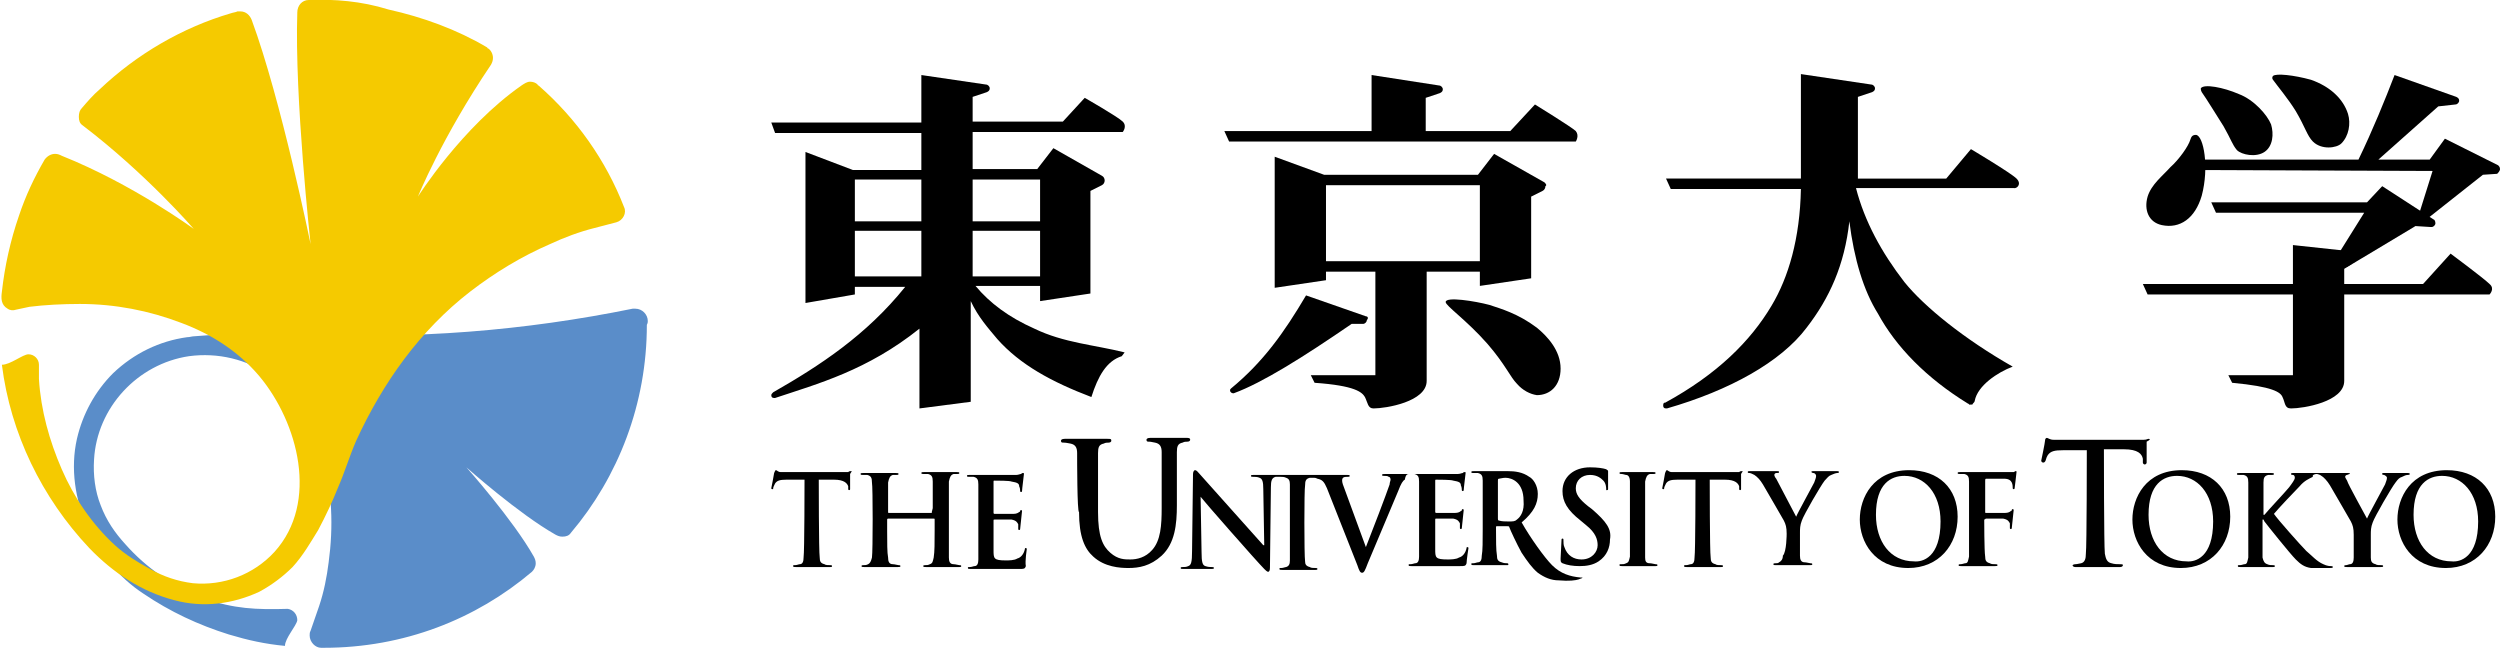
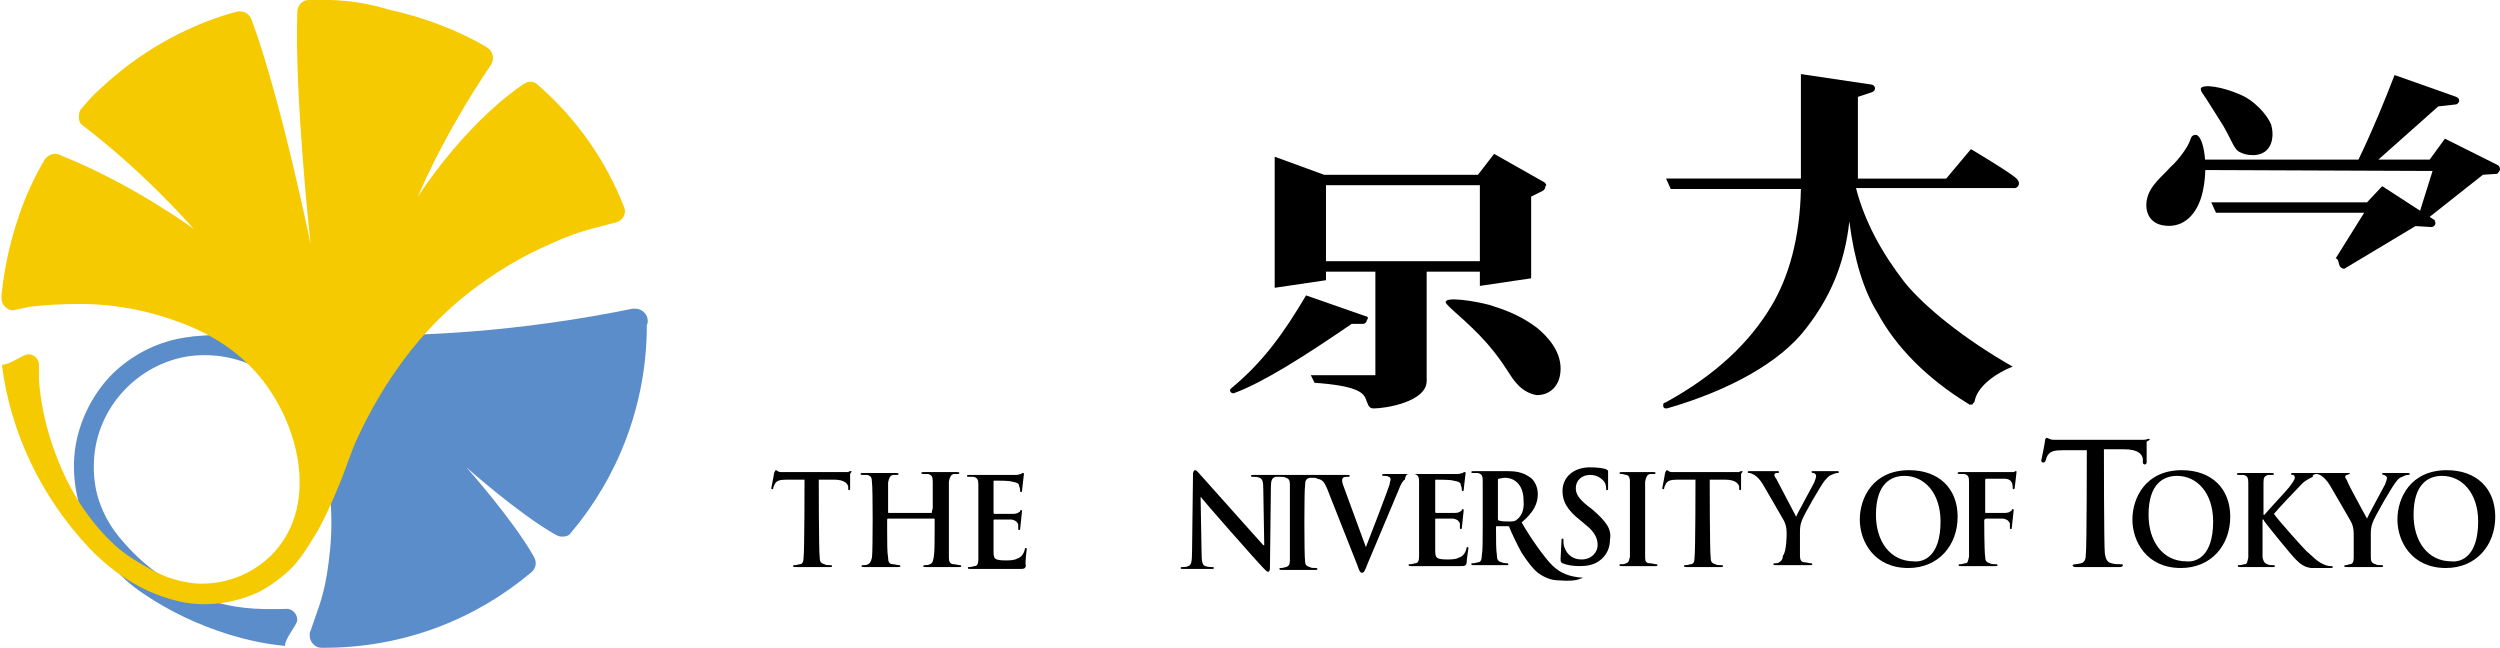
<svg xmlns="http://www.w3.org/2000/svg" version="1.1" id="レイヤー_1" x="0px" y="0px" viewBox="0 0 263.2 68.2" style="enable-background:new 0 0 263.2 68.2;" xml:space="preserve">
  <style type="text/css">
	.st0{fill:#5A8DC9;}
	.st1{fill:#F5CA00;}
</style>
  <path class="st0" d="M68.2,33.8c0-0.7-0.6-1.3-1.3-1.3c-0.1,0-0.2,0-0.3,0c-11.3,2.3-23.1,3.3-35.1,2.6c-3.7-0.2-7.4,0-11,0.3  c-0.3,0-0.5,0.1-0.8,0.1c-2.9,0.4-5.6,1.7-7.8,3.8c-1.9,1.9-3.2,4.3-3.8,6.9c-0.7,3.1-0.2,6.4,1.1,9.3c1.3,2.8,3.3,5.3,5.9,7  c2.8,1.9,5.8,3.3,9,4.3c2,0.6,3.8,1,5.9,1.2c0-0.8,1.2-2.1,1.3-2.7c0-0.6-0.4-1.1-1-1.2c-3.3,0.1-5.7,0-8.8-1.1  c-3.2-1.2-6.1-3.2-8.3-5.7c-1.1-1.2-2-2.5-2.6-4.1c-0.6-1.5-0.8-3.2-0.7-4.8c0.3-5.5,4.6-10.1,10-10.9c3-0.4,6.1,0.3,8.6,2.1  c1.3,0.9,2.4,2.1,3.2,3.5c0.9,1.5,1.7,3.2,2.2,4.9c1.1,3.6,1.2,7.5,0.7,11.2c-0.2,1.6-0.5,3.1-1,4.6c-0.3,0.9-0.6,1.7-0.9,2.6  c-0.1,0.2-0.1,0.3-0.1,0.5c0,0.7,0.6,1.3,1.2,1.3c0.1,0,0.2,0,0.3,0c8.4,0,16-3,21.9-8c0,0,0,0,0,0c0.2-0.2,0.4-0.5,0.4-0.9  c0-0.3-0.1-0.5-0.2-0.7c-2.2-3.9-7.1-9.4-7.1-9.4s5.5,4.9,9.4,7.1c0.2,0.1,0.4,0.2,0.7,0.2c0.4,0,0.7-0.1,0.9-0.4c0,0,0,0,0,0  c5-5.9,8-13.6,8-21.9C68.2,34,68.2,33.9,68.2,33.8" />
  <path class="st1" d="M6.5,49.4c-1.3-3-2.2-6.2-2.4-9.5c0-0.4,0-1,0-1.5c0-0.6-0.5-1.1-1.1-1.1c-0.6,0-1.9,1.1-2.8,1.1  c0.9,7.2,4.2,14,9.2,19.3c2.5,2.6,5.5,4.6,9,5.5c3,0.8,6.1,0.4,8.9-0.9c1.3-0.7,2.5-1.6,3.5-2.6c1.1-1.2,1.9-2.6,2.7-3.9  c0.8-1.5,1.5-3,2.1-4.5c0.7-1.6,1.2-3.3,1.9-4.9c2.8-6.1,6.7-11.6,12-15.7c2.6-2,5.4-3.7,8.4-5c1.5-0.7,3.1-1.3,4.7-1.7  c0.8-0.2,1.5-0.4,2.3-0.6c0.7-0.2,1.1-1,0.8-1.6c-1.9-4.9-5-9.3-9-12.8c0,0-0.1,0-0.1-0.1c-0.2-0.2-0.5-0.3-0.8-0.3  c-0.3,0-0.6,0.2-0.9,0.4c-6.3,4.4-10.9,11.7-10.9,11.7s2.5-6.2,7.7-13.9c0.1-0.2,0.2-0.4,0.2-0.7c0-0.4-0.2-0.8-0.5-1  c0,0-0.1,0-0.1-0.1c-3.2-1.9-6.8-3.2-10.4-4C38,0.1,35.2-0.1,32.5,0c0,0,0,0,0,0c0,0,0,0,0,0c-0.7,0-1.2,0.6-1.2,1.3  c-0.3,9,1.4,24.4,1.4,24.4s-3.1-15.2-6.2-23.6c-0.2-0.5-0.6-0.9-1.2-0.9c-0.1,0-0.2,0-0.3,0c0,0,0,0,0,0c-0.2,0.1-0.4,0.1-0.7,0.2  c-5.1,1.5-9.9,4.3-13.8,8c-0.7,0.6-1.3,1.3-1.9,2c0,0,0,0,0,0c-0.2,0.2-0.3,0.5-0.3,0.9c0,0.4,0.1,0.7,0.4,0.9  c6.7,5.1,11.7,10.9,11.7,10.9s-6.4-4.7-13.9-7.7c-0.2-0.1-0.4-0.2-0.7-0.2c-0.4,0-0.8,0.2-1.1,0.6c0,0,0,0,0,0  c-1.1,1.9-2,3.8-2.7,5.9c-0.9,2.6-1.5,5.3-1.8,8c-0.1,0.7-0.1,1.4,0.6,1.8c0.3,0.2,0.6,0.2,0.9,0.1c0.5-0.1,0.9-0.2,1.4-0.3  C4.7,32.1,6.6,32,8.4,32c3.7,0,7.3,0.7,10.7,2c3.2,1.2,6,3,8.2,5.6c4.1,4.9,6.3,13.3,1.6,18.5c-2.2,2.4-5.4,3.6-8.6,3.3  c-1.6-0.2-3.1-0.7-4.5-1.5c-1.3-0.7-2.6-1.5-3.7-2.5C9.7,55.2,7.8,52.4,6.5,49.4" />
  <path d="M152.2,31.8c0-0.6,3.1-0.1,4.6,0.3c1.2,0.4,3,0.9,5,2.4c1.1,0.9,2.5,2.4,2.5,4.3c0,1.8-1.1,2.8-2.5,2.8  c-0.7-0.1-1.5-0.5-2.1-1.2c-0.7-0.7-1.2-2-3.1-4.2C154.4,33.7,152.2,32.2,152.2,31.8" />
-   <path d="M150.1,13.8l0-3.5l1.5-0.5l0,0c0.2-0.1,0.3-0.2,0.3-0.4c0-0.2-0.2-0.4-0.4-0.4l0,0l-7.1-1.1v5.9h-15.5l0.5,1.1h36.5  c0,0,0.4-0.6,0-1.1c-0.4-0.4-4.3-2.8-4.3-2.8l-2.6,2.8H150.1" />
  <path d="M143.8,33.3L143.8,33.3l-6.3-2.2c-2.3,3.9-4.5,7-7.9,9.8l0,0c-0.1,0.1-0.1,0.1-0.1,0.2c0,0.2,0.2,0.3,0.3,0.3  c0,0,0.1,0,0.1,0l0,0c0,0,0,0,0,0l0,0c3-1.1,7.3-3.8,12.4-7.3l1.2,0c0.2,0,0.4-0.2,0.4-0.4C144.1,33.5,144,33.3,143.8,33.3" />
  <path d="M212.3,18.8c-0.6-0.6-4.8-3.1-4.8-3.1l-2.6,3.1h-9.3l0-8.6l1.5-0.5l0,0c0.2-0.1,0.3-0.2,0.3-0.4c0-0.2-0.2-0.4-0.4-0.4l0,0  l-7.4-1.1v11h-14.2l0.5,1.1h13.7c-0.1,5.2-1.3,9.3-3.1,12.3c-2.2,3.7-5.7,7.2-11.2,10.2c0,0,0,0,0,0c0,0,0,0-0.1,0l0,0  c-0.1,0.1-0.1,0.2-0.1,0.3c0,0.2,0.1,0.3,0.3,0.3c0,0,0.1,0,0.1,0l0,0c6.6-1.9,12-4.9,14.7-8.5c2.4-3.1,4-6.6,4.5-11.2  c0.5,4,1.5,7.3,3,9.7c1.9,3.5,5.1,6.8,9.5,9.5c0,0,0.1,0,0.1,0.1c0.1,0,0.1,0,0.2,0c0.1,0,0.2,0,0.2-0.1c0.1-0.1,0.2-0.2,0.2-0.3  c0.3-1.6,2.4-3,4-3.6c-5.1-2.9-9.3-6.3-11.4-8.9c-2.4-3.1-4.2-6.4-5.1-9.9h16.6C212.3,19.9,212.9,19.4,212.3,18.8" />
  <path d="M255.4,22.7" />
  <path d="M231.7,9.3c0,0.1,0,0.2,0.1,0.4c0.5,0.7,1.6,2.5,2.3,3.6c0.8,1.4,0.9,1.9,1.4,2.5c0.5,0.5,2,0.8,2.9,0.2  c0.9-0.6,1-1.9,0.7-2.9c-0.4-1-1.8-2.6-3.4-3.2C234.1,9.2,232,8.8,231.7,9.3" />
-   <path d="M239.3,8c-0.1,0.1-0.1,0.3,0,0.4c0.5,0.7,1.6,2,2.4,3.3c1,1.7,1.2,2.6,1.8,3.2c0.9,0.9,2.5,0.7,3,0.2c0.8-0.8,1-2.1,0.7-3.1  c-0.5-1.6-1.9-2.9-3.9-3.6C241.5,7.9,239.6,7.7,239.3,8" />
  <path d="M231.2,14.2c0.8,0.1,1.4,3.4,0.6,6.4c-0.7,2.4-2.3,3.5-4.2,3.1c-1.4-0.3-1.9-1.6-1.5-3c0.4-1.3,1.6-2.2,2.4-3.1  c0.9-0.8,1.9-2.2,2.1-2.9C230.7,14.4,230.8,14.2,231.2,14.2" />
-   <path d="M246.8,31v9.1c0,2.2-4.3,2.9-5.6,2.9c-0.7,0-0.6-0.6-0.9-1.2c-0.2-0.5-1-1.1-5.3-1.5l-0.4-0.8h6.8l0-8.5h-15.3l-0.5-1.1  h15.8v-4.1l6.5,0.7c0.6,0.3-0.1,1.4-1.1,1.7v1.7h8.3l2.9-3.2c0,0,3.5,2.6,4.1,3.2c0.6,0.5,0,1.1,0,1.1H246.8" />
  <path d="M263.2,17.8c0-0.2-0.1-0.3-0.2-0.4l0,0l0,0l-5.6-2.8l-1.6,2.2l-5.4,0l6.3-5.6l1.8-0.2c0.2,0,0.4-0.2,0.4-0.4  c0-0.2-0.1-0.3-0.3-0.4l-6.5-2.3c-1,2.6-2.3,5.8-3.8,8.9h-16.6l0,1.1l24.4,0.1l-1.6,5.1l0.7,0.2l6.2-4.9l1.5-0.1l0,0  C263,18.2,263.2,18,263.2,17.8" />
  <path d="M256.2,23.1L256.2,23.1l-5.4-3.5l-1.6,1.7h-16.4l0.5,1.1h15.6l-3,4.8c0.5,0.1,0.1,1,0.9,1.1l7.5-4.5l1.6,0.1v0  c0,0,0,0,0.1,0c0.2,0,0.4-0.2,0.4-0.4C256.4,23.3,256.3,23.1,256.2,23.1" />
-   <path d="M102.4,24.3h7.1v4.8h-7.1V24.3z M102.4,18.9h7.1v4.4h-7.1V18.9z M90,18.9H97v4.4H90V18.9z M90,24.3H97v4.8H90V24.3z   M108.9,34.6c-2.7-1.2-4.7-2.7-6.2-4.5h6.8v1.6l5.3-0.8V20.1l1.2-0.6c0.2-0.1,0.3-0.3,0.3-0.5c0-0.2-0.1-0.4-0.3-0.5l0,0l-5.1-2.9  l-1.7,2.2h-6.8v-3.9h15.8c0,0,0.5-0.6,0-1.1c-0.5-0.5-4-2.5-4-2.5l-2.3,2.5h-9.5l0-2.6l1.5-0.5l0,0c0.2-0.1,0.3-0.2,0.3-0.4  c0-0.2-0.2-0.4-0.4-0.4l0,0L97,7.9v5H81.2l0.4,1.1H97v3.9h-7.2l-5-1.9v15.9L90,31v-0.8l5.3,0c-4.1,5.1-9,8.3-13.9,11.1l0,0  c-0.1,0.1-0.2,0.2-0.2,0.3c0,0.2,0.1,0.3,0.3,0.3c0,0,0.1,0,0.1,0l0,0c4.5-1.5,9.7-2.9,15.2-7.3V43l5.4-0.7V31.7  c0.8,1.7,1.8,2.8,2.8,4c2.4,2.7,5.7,4.5,9.9,6.1c0.7-2.2,1.6-3.8,3.2-4.3l0.3-0.4C115.2,36.3,112,36.1,108.9,34.6" />
  <path d="M139.6,19.5h16.2v8h-16.2V19.5z M162.6,19.2L162.6,19.2l-5.3-3l-1.7,2.2h-16.2l-5.2-1.9v13.8l5.4-0.8v-0.9h5.2l0,10.9h-6.8  l0.4,0.8c4.3,0.3,5,1,5.3,1.5c0.3,0.6,0.3,1.2,0.9,1.2c1.3,0,5.6-0.7,5.6-2.9V28.6l5.6,0v1.5l5.4-0.8v-8.6l1.2-0.6  c0.2-0.1,0.3-0.3,0.3-0.5C162.9,19.5,162.7,19.3,162.6,19.2" />
  <path d="M98.1,53.9C98.1,53.9,98.1,53.8,98.1,53.9l0.1-0.4c0-2,0-2.4,0-2.8c0-0.5-0.1-0.7-0.5-0.8c-0.1,0-0.3,0-0.5,0  c-0.1,0-0.2,0-0.2-0.1c0-0.1,0.1-0.1,0.3-0.1c0.7,0,2.9,0,3.4,0c0.2,0,0.3,0,0.3,0.1c0,0.1-0.1,0.1-0.2,0.1c-0.1,0-0.2,0-0.4,0  c-0.3,0.1-0.4,0.3-0.5,0.8c0,0.4,0,7.4,0,8c0,0.4,0.1,0.7,0.5,0.7c0.2,0,0.5,0.1,0.6,0.1c0.1,0,0.2,0,0.2,0.1c0,0.1-0.1,0.1-0.2,0.1  c-0.8,0-3,0-3.5,0c-0.2,0-0.3,0-0.3-0.1c0-0.1,0.1-0.1,0.2-0.1c0.2,0,0.3,0,0.5-0.1c0.3-0.1,0.3-0.3,0.4-0.7  c0.1-0.6,0.1-1.6,0.1-2.8v-1.2c0-0.1,0-0.1-0.1-0.1h-4.8c0,0-0.1,0-0.1,0.1v1.2c0,1.2,0,2.3,0.1,2.8c0,0.4,0.1,0.7,0.5,0.7  c0.2,0,0.5,0.1,0.6,0.1c0.1,0,0.2,0,0.2,0.1c0,0.1-0.1,0.1-0.3,0.1c-0.8,0-3,0-3.5,0c-0.2,0-0.3,0-0.3-0.1c0-0.1,0.1-0.1,0.2-0.1  c0.2,0,0.3,0,0.5-0.1c0.2-0.1,0.3-0.3,0.4-0.7c0.1-0.6,0.1-7.5,0-7.9c0-0.5-0.1-0.7-0.5-0.8c-0.1,0-0.3,0-0.5,0  c-0.1,0-0.2,0-0.2-0.1c0-0.1,0.1-0.1,0.3-0.1c0.7,0,2.9,0,3.4,0c0.2,0,0.3,0,0.3,0.1c0,0.1-0.1,0.1-0.2,0.1c-0.1,0-0.2,0-0.4,0  c-0.3,0.1-0.4,0.3-0.5,0.8c0,0.4,0,0.8,0,2.8v0.3c0,0.1,0,0.1,0.1,0.1H98.1" />
-   <path d="M113.4,47.7c0-0.6-0.2-0.9-0.7-1c-0.1,0-0.4-0.1-0.7-0.1c-0.2,0-0.3,0-0.3-0.2c0-0.1,0.1-0.2,0.4-0.2c0.9,0,3.9,0,4.5,0  c0.3,0,0.4,0,0.4,0.2c0,0.1-0.1,0.2-0.3,0.2c-0.2,0-0.3,0-0.5,0.1c-0.5,0.1-0.6,0.4-0.6,1c0,0.6,0,6.2,0,6.2c0,2.6,0.5,3.6,1.3,4.3  c0.8,0.7,1.5,0.7,2.1,0.7c0.7,0,1.6-0.2,2.3-1c0.9-1,1-2.6,1-4.4c0,0,0-5.4,0-5.9c0-0.6-0.2-0.9-0.7-1c-0.1,0-0.4-0.1-0.6-0.1  s-0.3,0-0.3-0.2c0-0.1,0.1-0.2,0.4-0.2c0.9,0,3.2,0,3.8,0c0.2,0,0.4,0,0.4,0.2c0,0.1-0.1,0.2-0.3,0.2c-0.2,0-0.3,0-0.5,0.1  c-0.5,0.1-0.6,0.4-0.6,1c0,0.6,0,5.6,0,5.6c0,2-0.2,4-1.6,5.3c-1.2,1.1-2.4,1.3-3.5,1.3c-0.9,0-2.5-0.1-3.7-1.2  c-0.9-0.8-1.5-2.1-1.5-4.7C113.4,54,113.4,48.3,113.4,47.7" />
  <path d="M171.6,50.7c0-0.5-0.2-0.7-0.4-0.7c-0.1,0-0.3-0.1-0.5-0.1c-0.1,0-0.2,0-0.2-0.1c0-0.1,0.1-0.1,0.3-0.1c0.5,0,2.7,0,3.2,0  c0.2,0,0.3,0,0.3,0.1c0,0.1-0.1,0.1-0.2,0.1c-0.1,0-0.2,0-0.4,0c-0.3,0.1-0.4,0.3-0.5,0.8c0,0.4,0,7.5,0,8c0,0.4,0.1,0.6,0.5,0.6  c0.2,0,0.5,0.1,0.6,0.1c0.1,0,0.2,0,0.2,0.1c0,0.1-0.1,0.1-0.2,0.1c-0.8,0-3,0-3.5,0c-0.2,0-0.3,0-0.3-0.1c0-0.1,0-0.1,0.2-0.1  c0.2,0,0.3,0,0.5-0.1c0.3-0.1,0.3-0.3,0.4-0.7C171.6,58.2,171.6,51.1,171.6,50.7" />
  <path d="M188.1,56.2c0-0.7-0.1-1-0.3-1.4c-0.1-0.2-1.8-3.1-2.2-3.8c-0.3-0.5-0.6-0.8-0.9-1c-0.2-0.1-0.4-0.2-0.5-0.2  c-0.1,0-0.2,0-0.2-0.1c0-0.1,0.1-0.1,0.2-0.1c0.2,0,2.4,0,2.9,0c0.1,0,0.2,0,0.2,0.1c0,0.1-0.1,0.1-0.3,0.1c-0.1,0-0.2,0.1-0.2,0.2  c0,0.1,0.1,0.3,0.2,0.4c0.2,0.4,1.9,3.6,2.1,4c0.1-0.3,1.7-3.2,1.9-3.6c0.1-0.3,0.2-0.5,0.2-0.7c0-0.1-0.1-0.3-0.3-0.3  c-0.1,0-0.2-0.1-0.2-0.1c0-0.1,0.1-0.1,0.2-0.1c0.4,0,2.3,0,2.5,0c0.1,0,0.2,0,0.2,0.1c0,0.1-0.1,0.1-0.2,0.1  c-0.1,0-0.4,0.1-0.6,0.2c-0.3,0.1-0.4,0.3-0.7,0.6c-0.4,0.5-2.2,3.6-2.4,4.2c-0.2,0.5-0.2,0.9-0.2,1.3c0,0,0,1.9,0,2.4  c0,0.4,0.1,0.7,0.5,0.7c0.2,0,0.5,0.1,0.6,0.1c0.1,0,0.2,0,0.2,0.1c0,0.1-0.1,0.1-0.3,0.1c-0.8,0-3,0-3.5,0c-0.2,0-0.3,0-0.3-0.1  c0-0.1,0.1-0.1,0.2-0.1c0.2,0,0.3,0,0.4-0.1c0.2-0.1,0.4-0.3,0.4-0.7C188.1,58.1,188.1,56.2,188.1,56.2" />
  <path d="M204.3,54.9c0-3-1.7-4.8-3.8-4.8c-1.4,0-3,0.8-3,4.1c0,2.8,1.5,4.9,4,4.9C202.4,59.2,204.3,58.7,204.3,54.9 M195.8,54.7  c0-2.3,1.4-5.2,5.2-5.2c3.1,0,5.1,1.9,5.1,4.9c0,3-2,5.4-5.2,5.4C197.3,59.8,195.8,57,195.8,54.7" />
  <path d="M233,54.9c0-3-1.7-4.8-3.8-4.8c-1.4,0-3,0.8-3,4.1c0,2.8,1.5,4.9,4,4.9C231.1,59.2,233,58.7,233,54.9 M224.5,54.7  c0-2.3,1.4-5.2,5.2-5.2c3.1,0,5.1,1.9,5.1,4.9c0,3-2,5.4-5.2,5.4C226,59.8,224.5,57,224.5,54.7" />
  <path d="M243.9,49.9c0.1,0,0.4,0.1,0.5,0.2c0.2,0.1,0.6,0.5,0.9,1c0.4,0.7,2.1,3.6,2.2,3.8c0.2,0.4,0.3,0.7,0.3,1.4c0,0,0,1.9,0,2.4  c0,0.4-0.1,0.7-0.4,0.7c-0.1,0-0.3,0.1-0.4,0.1c-0.1,0-0.2,0-0.2,0.1c0,0.1,0.1,0.1,0.3,0.1c0.5,0,2.7,0,3.5,0c0.2,0,0.3,0,0.3-0.1  c0-0.1-0.1-0.1-0.2-0.1c-0.2,0-0.5,0-0.6-0.1c-0.4-0.1-0.5-0.3-0.5-0.7c0-0.6,0-2.4,0-2.4c0-0.4,0-0.8,0.2-1.3  c0.2-0.6,2-3.7,2.4-4.2c0.3-0.4,0.4-0.5,0.7-0.6c0.2-0.1,0.4-0.2,0.6-0.2c0.1,0,0.2,0,0.2-0.1c0-0.1-0.1-0.1-0.2-0.1  c-0.2,0-2.1,0-2.5,0c-0.2,0-0.2,0-0.2,0.1c0,0.1,0.1,0.1,0.2,0.1c0.2,0.1,0.3,0.2,0.3,0.3c0,0.2-0.1,0.4-0.2,0.7  c-0.2,0.4-1.8,3.3-1.9,3.6c-0.2-0.4-2-3.6-2.1-4c-0.1-0.2-0.2-0.3-0.2-0.4c0-0.1,0.1-0.2,0.2-0.2c0.2-0.1,0.3-0.1,0.3-0.1  c0-0.1-0.1-0.1-0.2-0.1c-0.6,0-5.5,0-5.8,0c-0.1,0-0.2,0-0.2,0.1c0,0.1,0.1,0.1,0.2,0.1c0.1,0,0.2,0.1,0.2,0.3c0,0.2-0.3,0.6-0.6,1  c-0.4,0.5-2.2,2.4-2.6,2.9h-0.1v-0.6c0-2,0-2.4,0-2.8c0-0.5,0.1-0.7,0.5-0.8c0.1,0,0.2,0,0.4,0c0.1,0,0.2,0,0.2-0.1  c0-0.1-0.1-0.1-0.3-0.1c-0.4,0-2.6,0-3.3,0c-0.2,0-0.3,0-0.3,0.1c0,0.1,0.1,0.1,0.2,0.1c0.2,0,0.4,0,0.5,0c0.4,0.1,0.5,0.3,0.5,0.8  c0,0.4,0,7.4,0,7.9c-0.1,0.4-0.1,0.7-0.4,0.7c-0.1,0-0.3,0.1-0.5,0.1c-0.2,0-0.2,0-0.2,0.1c0,0.1,0.1,0.1,0.3,0.1c0.5,0,2.7,0,3.4,0  c0.1,0,0.2,0,0.2-0.1c0-0.1-0.1-0.1-0.2-0.1c-0.2,0-0.4,0-0.6-0.1c-0.3-0.1-0.4-0.3-0.5-0.7c0-0.6,0-1.6,0-2.8v-1.2h0.1l0.1,0.2  c0.3,0.4,2.7,3.4,3.3,4c0.5,0.5,0.9,0.8,1.6,0.9c0.3,0,0.5,0,0.9,0h1.1c0.2,0,0.3,0,0.3-0.1c0-0.1-0.1-0.1-0.2-0.1  c-0.1,0-0.4,0-0.8-0.2c-0.7-0.3-1.2-0.9-1.8-1.4c-0.5-0.5-3-3.3-3.4-3.9c0.4-0.5,2.3-2.5,2.7-2.9c0.5-0.6,1-0.8,1.4-1  C243.4,50,243.7,49.9,243.9,49.9" />
  <path d="M260.9,54.9c0-3-1.7-4.8-3.8-4.8c-1.4,0-3,0.8-3,4.1c0,2.8,1.5,4.9,4,4.9C259,59.2,260.9,58.7,260.9,54.9 M252.4,54.7  c0-2.3,1.4-5.2,5.2-5.2c3.1,0,5.1,1.9,5.1,4.9c0,3-2,5.4-5.2,5.4C253.9,59.8,252.4,57,252.4,54.7" />
  <path d="M159.7,54.7c-0.2,0.2-0.4,0.2-0.9,0.2c-0.3,0-0.7,0-1-0.1c-0.1,0-0.1-0.1-0.1-0.2v-4c0-0.1,0-0.2,0.1-0.2  c0.1,0,0.4-0.1,0.7-0.1c0.7,0,1.9,0.5,1.9,2.4C160.5,53.8,160.1,54.4,159.7,54.7 M166.4,60.8c-1.1-0.1-2.1-0.4-3-1.3  c-0.8-0.8-2.3-2.9-3.2-4.5c1.3-1.1,1.7-2,1.7-3c0-0.9-0.5-1.6-0.9-1.8c-0.7-0.5-1.5-0.6-2.3-0.6c-0.4,0-2.8,0-3.5,0  c-0.2,0-0.3,0-0.3,0.1c0,0.1,0.1,0.1,0.2,0.1c0.2,0,0.4,0,0.5,0c0.4,0.1,0.5,0.3,0.5,0.8c0,0.4,0,0.8,0,2.8v2.3c0,1.2,0,2.3-0.1,2.8  c0,0.4-0.1,0.7-0.4,0.7c-0.1,0-0.3,0.1-0.5,0.1c-0.2,0-0.2,0-0.2,0.1c0,0.1,0.1,0.1,0.3,0.1c0.5,0,2.7,0,3.4,0c0.2,0,0.2,0,0.2-0.1  c0-0.1-0.1-0.1-0.1-0.1c-0.1,0-0.4,0-0.6-0.1c-0.4-0.1-0.5-0.3-0.5-0.7c-0.1-0.6-0.1-1.6-0.1-2.8v-0.2c0-0.1,0-0.1,0.1-0.1l1.1,0  c0.1,0,0.2,0,0.2,0.1c0.1,0.3,0.8,1.8,1.3,2.7c0.6,0.9,1.1,1.6,1.7,2.1c0.7,0.5,1.4,0.8,2.2,0.8c1.1,0.1,1.8,0,2.1-0.1  c0.2-0.1,0.4-0.1,0.4-0.2C166.9,60.8,166.7,60.8,166.4,60.8" />
  <path d="M89.6,49.6c-0.1,0-0.2,0-0.3,0.1c-0.2,0-6.7,0-7.1,0c-0.3,0-0.4-0.2-0.5-0.2c-0.1,0-0.1,0.1-0.2,0.3c0,0.1-0.3,1.6-0.3,1.6  l0,0c0,0,0,0,0,0c0,0.1,0.1,0.1,0.1,0.1c0.1,0,0.1,0,0.1-0.1c0,0,0,0,0,0c0,0,0,0,0,0c0-0.1,0.1-0.3,0.2-0.5  c0.2-0.3,0.5-0.4,1.2-0.4l1.9,0c0,0,0,7.6-0.1,8.2c0,0.4-0.1,0.7-0.4,0.7c-0.1,0-0.3,0.1-0.5,0.1c-0.2,0-0.2,0-0.2,0.1  c0,0.1,0.1,0.1,0.3,0.1c0.5,0,2.7,0,3.6,0c0.1,0,0.2,0,0.2-0.1c0-0.1-0.1-0.1-0.2-0.1c-0.2,0-0.5,0-0.6-0.1  c-0.4-0.1-0.5-0.3-0.5-0.7c-0.1-0.6-0.1-8.2-0.1-8.2h1.6c1.1,0,1.4,0.4,1.5,0.7l0,0.3c0,0.1,0.1,0.1,0.1,0.1c0.1,0,0.1-0.1,0.1-0.1  c0,0,0-1.4,0-1.6C89.7,49.6,89.7,49.6,89.6,49.6" />
  <path d="M183.4,49.6c-0.1,0-0.2,0-0.3,0.1c-0.2,0-6.7,0-7.1,0c-0.3,0-0.4-0.2-0.5-0.2c-0.1,0-0.1,0.1-0.2,0.3c0,0.1-0.3,1.6-0.3,1.6  l0,0c0,0,0,0,0,0c0,0.1,0.1,0.1,0.1,0.1c0.1,0,0.1,0,0.1-0.1h0l0,0c0,0,0,0,0,0c0-0.1,0.1-0.3,0.2-0.5c0.2-0.3,0.5-0.4,1.2-0.4  l1.9,0c0,0,0,7.6-0.1,8.2c0,0.4-0.1,0.7-0.4,0.7c-0.1,0-0.3,0.1-0.5,0.1c-0.2,0-0.2,0-0.2,0.1c0,0.1,0.1,0.1,0.3,0.1  c0.5,0,2.7,0,3.6,0c0.1,0,0.2,0,0.2-0.1c0-0.1-0.1-0.1-0.2-0.1c-0.2,0-0.5,0-0.6-0.1c-0.4-0.1-0.5-0.3-0.5-0.7  c-0.1-0.6-0.1-8.2-0.1-8.2h1.6c1.1,0,1.4,0.4,1.5,0.7l0,0.3c0,0.1,0.1,0.1,0.1,0.1c0.1,0,0.1-0.1,0.1-0.1c0,0,0-1.4,0-1.6  C183.5,49.6,183.5,49.6,183.4,49.6" />
  <path d="M226.2,46.2c-0.1,0-0.2,0.1-0.5,0.1c-0.3,0-8.9,0-9.5,0c-0.4,0-0.6-0.2-0.7-0.2c-0.1,0-0.2,0.1-0.2,0.3  c0,0.2-0.4,2.1-0.4,2.1l0,0c0,0,0,0,0,0c0,0.1,0.1,0.2,0.2,0.2c0.1,0,0.1,0,0.2-0.1h0c0,0,0,0,0,0c0,0,0,0,0,0  c0.1-0.1,0.1-0.4,0.3-0.7c0.3-0.4,0.7-0.5,1.6-0.5h2.5c0,0,0,10.2-0.1,10.9c0,0.5-0.1,0.9-0.5,1c-0.1,0-0.4,0.1-0.6,0.1  c-0.2,0-0.3,0.1-0.3,0.1c0,0.1,0.1,0.2,0.3,0.2c0.7,0,3.6,0,4.7,0c0.2,0,0.3-0.1,0.3-0.2c0-0.1-0.1-0.1-0.3-0.1  c-0.3,0-0.6,0-0.9-0.1c-0.5-0.1-0.6-0.5-0.7-1c-0.1-0.8-0.1-11-0.1-11h2.1c1.5,0,1.9,0.5,2,1l0,0.4c0,0.1,0.1,0.2,0.2,0.2  c0.1,0,0.2-0.1,0.2-0.2c0,0,0-1.9,0-2.2C226.4,46.3,226.4,46.2,226.2,46.2" />
  <path d="M108.1,57.8c0-0.1-0.1-0.1-0.1-0.1c-0.1,0-0.1,0-0.1,0.1c-0.1,0.5-0.4,0.9-0.8,1c-0.3,0.2-0.9,0.2-1.2,0.2  c-1.3,0-1.3-0.2-1.3-1.1c0-0.4,0-3.1,0-3.1c0-0.1,0-0.1,0.1-0.1c0.3,0,1.5,0,1.8,0c0.5,0.1,0.6,0.3,0.7,0.5c0,0.2,0,0.3,0,0.5  c0,0.1,0.1,0.1,0.1,0.1c0.1,0,0.1-0.1,0.1-0.1h0l0,0c0,0,0,0,0,0l0.2-1.9h0c0,0,0,0,0,0c0-0.1-0.1-0.1-0.1-0.1c0,0-0.1,0-0.1,0.1  c0,0,0,0,0,0c0,0,0,0,0,0c0,0,0,0.1-0.1,0.1c-0.1,0.1-0.3,0.2-0.6,0.2c-0.3,0-1.7,0-2,0c-0.1,0-0.1-0.1-0.1-0.1v-3.3  c0-0.1,0-0.1,0.1-0.1c0.3,0,1.6,0,1.8,0.1c0.6,0.1,0.8,0.2,0.8,0.5c0.1,0.2,0.1,0.4,0.1,0.5c0,0.1,0.1,0.1,0.1,0.1  c0.1,0,0.1-0.1,0.1-0.1c0-0.2,0.2-1.7,0.2-1.8c0-0.1,0-0.1-0.1-0.1c-0.1,0-0.1,0-0.2,0.1c-0.1,0-0.3,0.1-0.5,0.1c-0.2,0-4.6,0-4.9,0  c-0.2,0-0.3,0-0.3,0.1c0,0.1,0.1,0.1,0.2,0.1c0.2,0,0.4,0,0.5,0c0.4,0.1,0.5,0.3,0.5,0.8c0,0.4,0,7.4,0,7.9c0,0.4-0.1,0.7-0.4,0.7  c-0.1,0-0.3,0.1-0.5,0.1c-0.2,0-0.2,0-0.2,0.1c0,0.1,0.1,0.1,0.3,0.1c0.2,0,4.1,0,5.1,0c0.5,0,0.6,0,0.7-0.3  C107.9,59.1,108.1,57.8,108.1,57.8L108.1,57.8C108.1,57.8,108.1,57.8,108.1,57.8" />
  <path d="M148.4,49.9c0.2,0,0.4,0,0.5,0c0.4,0.1,0.5,0.3,0.5,0.8c0,0.4,0,7.4,0,7.9c0,0.4-0.1,0.7-0.4,0.7c-0.1,0-0.3,0.1-0.5,0.1  c-0.2,0-0.2,0-0.2,0.1c0,0.1,0.1,0.1,0.3,0.1c0.2,0,4.1,0,5.1,0c0.5,0,0.6,0,0.7-0.3c0-0.3,0.2-1.6,0.2-1.6l0,0c0,0,0,0,0,0  c0-0.1-0.1-0.1-0.1-0.1c-0.1,0-0.1,0-0.1,0.1c-0.1,0.5-0.4,0.9-0.8,1c-0.3,0.2-0.9,0.2-1.2,0.2c-1.3,0-1.3-0.2-1.3-1.1  c0-0.4,0-3.1,0-3.1c0-0.1,0-0.1,0.1-0.1c0.3,0,1.5,0,1.8,0c0.5,0.1,0.6,0.3,0.7,0.5c0,0.2,0,0.3,0,0.5c0,0.1,0.1,0.1,0.1,0.1  c0.1,0,0.1-0.1,0.1-0.1h0l0,0c0,0,0,0,0,0l0.2-1.9h0c0,0,0,0,0,0c0-0.1-0.1-0.1-0.1-0.1c0,0-0.1,0-0.1,0.1c0,0,0,0,0,0c0,0,0,0,0,0  c0,0,0,0.1-0.1,0.1c-0.1,0.1-0.3,0.2-0.6,0.2c-0.3,0-1.7,0-2,0c-0.1,0-0.1-0.1-0.1-0.1v-3.3c0-0.1,0-0.1,0.1-0.1  c0.2,0,1.6,0,1.8,0.1c0.6,0.1,0.8,0.2,0.8,0.5c0.1,0.2,0.1,0.4,0.1,0.5c0,0.1,0.1,0.1,0.1,0.1c0.1,0,0.1-0.1,0.1-0.1  c0-0.2,0.2-1.7,0.2-1.8c0-0.1,0-0.1-0.1-0.1c-0.1,0-0.1,0-0.2,0.1c-0.1,0-0.3,0.1-0.5,0.1c-0.2,0-7.2,0-7.6,0c-0.2,0-0.4,0-0.4,0.1  c0,0.1,0.1,0.1,0.2,0.1c0.2,0,0.4,0,0.5,0.1c0.1,0,0.2,0.1,0.2,0.3c0,0.1-0.1,0.3-0.1,0.5c-0.3,0.9-1.9,5.1-2.5,6.6h0l-2.2-6  c-0.2-0.5-0.3-0.8-0.3-1c0-0.1,0-0.2,0.1-0.3c0.1-0.1,0.3-0.1,0.5-0.1c0.1,0,0.2,0,0.2-0.1c0-0.1-0.1-0.1-0.3-0.1  c-0.6,0-9.1,0-9.8,0c-0.2,0-0.3,0-0.3,0.1c0,0.1,0.1,0.1,0.2,0.1c0.2,0,0.5,0,0.7,0.1c0.3,0.1,0.4,0.4,0.4,1.2l0.1,5.9H133  c-0.2-0.2-6.5-7.3-6.7-7.5c-0.2-0.2-0.3-0.4-0.5-0.4c-0.1,0-0.2,0.2-0.2,0.4l-0.1,8.1c0,1.2-0.1,1.5-0.4,1.6  c-0.2,0.1-0.4,0.1-0.6,0.1c-0.1,0-0.2,0-0.2,0.1c0,0.1,0.1,0.1,0.3,0.1c0.7,0,2.1,0,2.9,0c0.2,0,0.3,0,0.3-0.1  c0-0.1-0.1-0.1-0.2-0.1c-0.2,0-0.4,0-0.7-0.1c-0.3-0.1-0.4-0.4-0.4-1.5l-0.1-5.8h0c0.2,0.3,5.9,6.8,6.7,7.6c0.1,0.1,0.3,0.3,0.4,0.3  c0.1,0,0.2-0.1,0.2-0.4l0.1-8.5c0-0.7,0.1-1,0.5-1.1c0.2,0,0.3,0,0.5,0c0.2,0,0.4,0,0.6,0.1c0.3,0.1,0.4,0.3,0.4,0.7  c0,0.4,0,7.5,0,8c0,0.4-0.1,0.6-0.4,0.7c-0.1,0-0.3,0.1-0.5,0.1c-0.2,0-0.2,0-0.2,0.1c0,0.1,0.1,0.1,0.3,0.1c0.5,0,2.7,0,3.5,0  c0.1,0,0.2,0,0.2-0.1c0-0.1-0.1-0.1-0.2-0.1c-0.2,0-0.5,0-0.6-0.1c-0.4-0.1-0.5-0.3-0.5-0.6c-0.1-0.6-0.1-7.6,0-8  c0-0.5,0.1-0.7,0.5-0.8c0.2,0,0.3,0,0.4,0c0.1,0,0.2,0,0.4,0.1c0.5,0.1,0.7,0.3,1,1l3.2,8.1c0.2,0.6,0.3,0.8,0.5,0.8  c0.2,0,0.3-0.2,0.6-1c0.3-0.7,2.7-6.4,3.2-7.6c0.3-0.8,0.5-1.1,0.7-1.2C148,49.9,148.2,49.9,148.4,49.9" />
  <path d="M209.1,54.6c0.3,0,1.5,0,1.8,0c0.5,0.1,0.6,0.3,0.7,0.5c0,0.2,0,0.3,0,0.5c0,0.1,0.1,0.1,0.1,0.1c0.1,0,0.1-0.1,0.1-0.1h0v0  c0,0,0,0,0,0l0.2-1.9h0c0,0,0,0,0,0c0-0.1-0.1-0.1-0.1-0.1c0,0-0.1,0-0.1,0.1c0,0,0,0,0,0c0,0,0,0,0,0c0,0,0,0.1-0.1,0.1  c-0.1,0.1-0.3,0.2-0.6,0.2c-0.3,0-1.7,0-2,0c-0.1,0-0.1,0-0.1-0.1v-3.3c0-0.1,0-0.2,0.1-0.2l1.9,0c0.5,0,0.7,0.2,0.8,0.4  c0.1,0.2,0.1,0.5,0.1,0.6c0,0.1,0.1,0.1,0.1,0.1c0.1,0,0.1-0.1,0.1-0.1h0c0,0,0,0,0,0v0c0,0,0.2-1.6,0.2-1.7c0-0.1,0-0.1-0.1-0.1  c-0.1,0-0.1,0.1-0.2,0.1c-0.1,0-0.3,0-0.5,0c-0.3,0-4.8,0-5.1,0c-0.2,0-0.3,0-0.3,0.1c0,0.1,0.1,0.1,0.2,0.1c0.2,0,0.4,0,0.5,0  c0.4,0.1,0.5,0.3,0.5,0.8c0,0.4,0,7.4,0,7.9c-0.1,0.4-0.1,0.7-0.4,0.7c-0.1,0-0.3,0.1-0.5,0.1c-0.1,0-0.2,0-0.2,0.1  c0,0.1,0.1,0.1,0.3,0.1c0.5,0,2.7,0,3.5,0c0.2,0,0.3,0,0.3-0.1c0-0.1-0.1-0.1-0.2-0.1c-0.2,0-0.5,0-0.6-0.1  c-0.4-0.1-0.5-0.3-0.5-0.7c-0.1-0.6-0.1-3.9-0.1-3.9C209,54.7,209,54.6,209.1,54.6" />
  <path d="M167.6,53.6l-0.4-0.3c-1-0.8-1.3-1.3-1.3-1.9c0-0.8,0.6-1.4,1.5-1.4c0.8,0,1.2,0.4,1.4,0.6c0.3,0.3,0.3,0.8,0.3,0.9  c0,0.1,0,0.1,0,0.1c0,0,0,0,0,0c0,0,0,0,0,0c0,0,0,0,0,0c0,0,0,0,0,0c0,0,0,0,0.1,0c0.1,0,0.1-0.1,0.1-0.1l0-1.8c0,0,0-0.1,0-0.1  c0-0.1-0.1-0.1-0.2-0.2c-0.3-0.1-0.9-0.2-1.7-0.2c-1.7,0-2.9,1-2.9,2.5c0,1.1,0.5,2,1.9,3.1l0.6,0.5c1,0.8,1.2,1.5,1.2,2.1  c0,0.7-0.6,1.5-1.7,1.5c-0.8,0-1.5-0.4-1.8-1.3c-0.1-0.2-0.1-0.5-0.1-0.7c0,0,0-0.1,0-0.1c0,0,0,0,0,0c0-0.1-0.1-0.1-0.1-0.1  c-0.1,0-0.1,0.1-0.1,0.1l-0.1,2c0,0.3,0,0.4,0.2,0.5c0.5,0.2,1.1,0.3,1.8,0.3c0.7,0,1.4-0.1,2-0.5c0.9-0.6,1.2-1.5,1.2-2.3  C169.7,55.7,169.1,54.9,167.6,53.6" />
</svg>